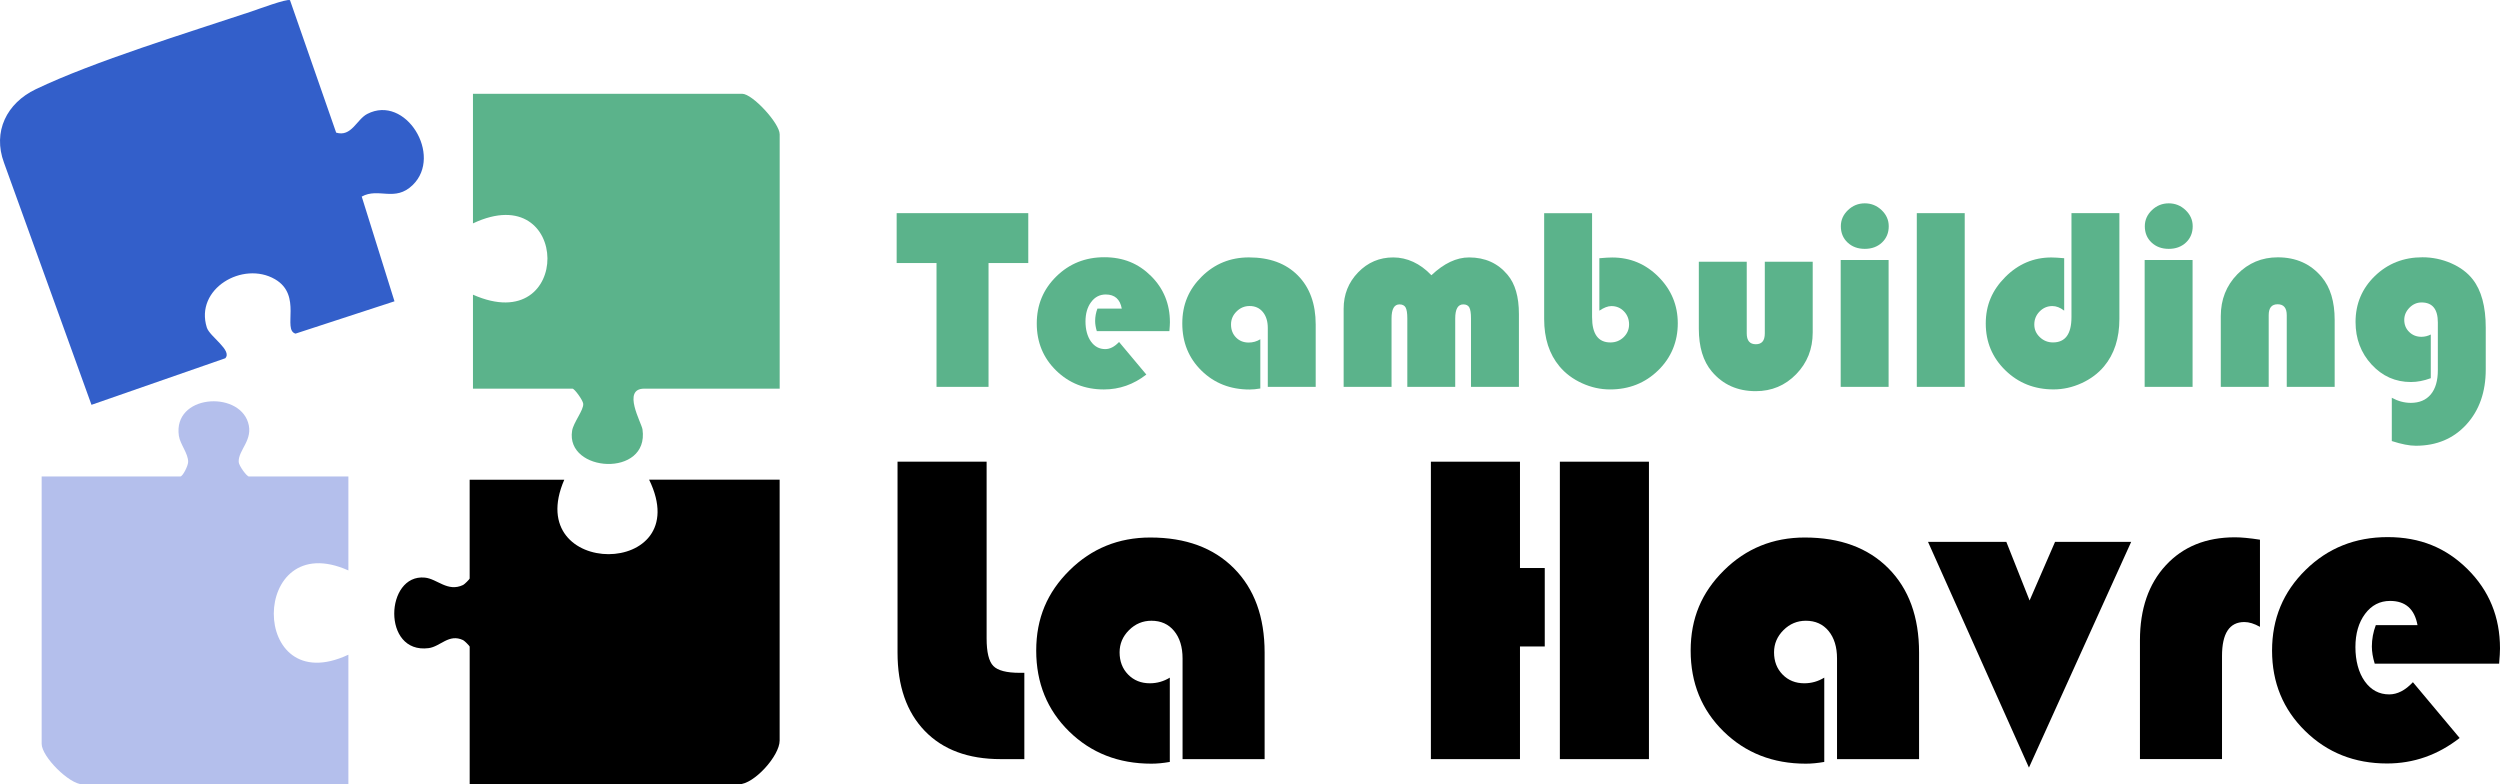
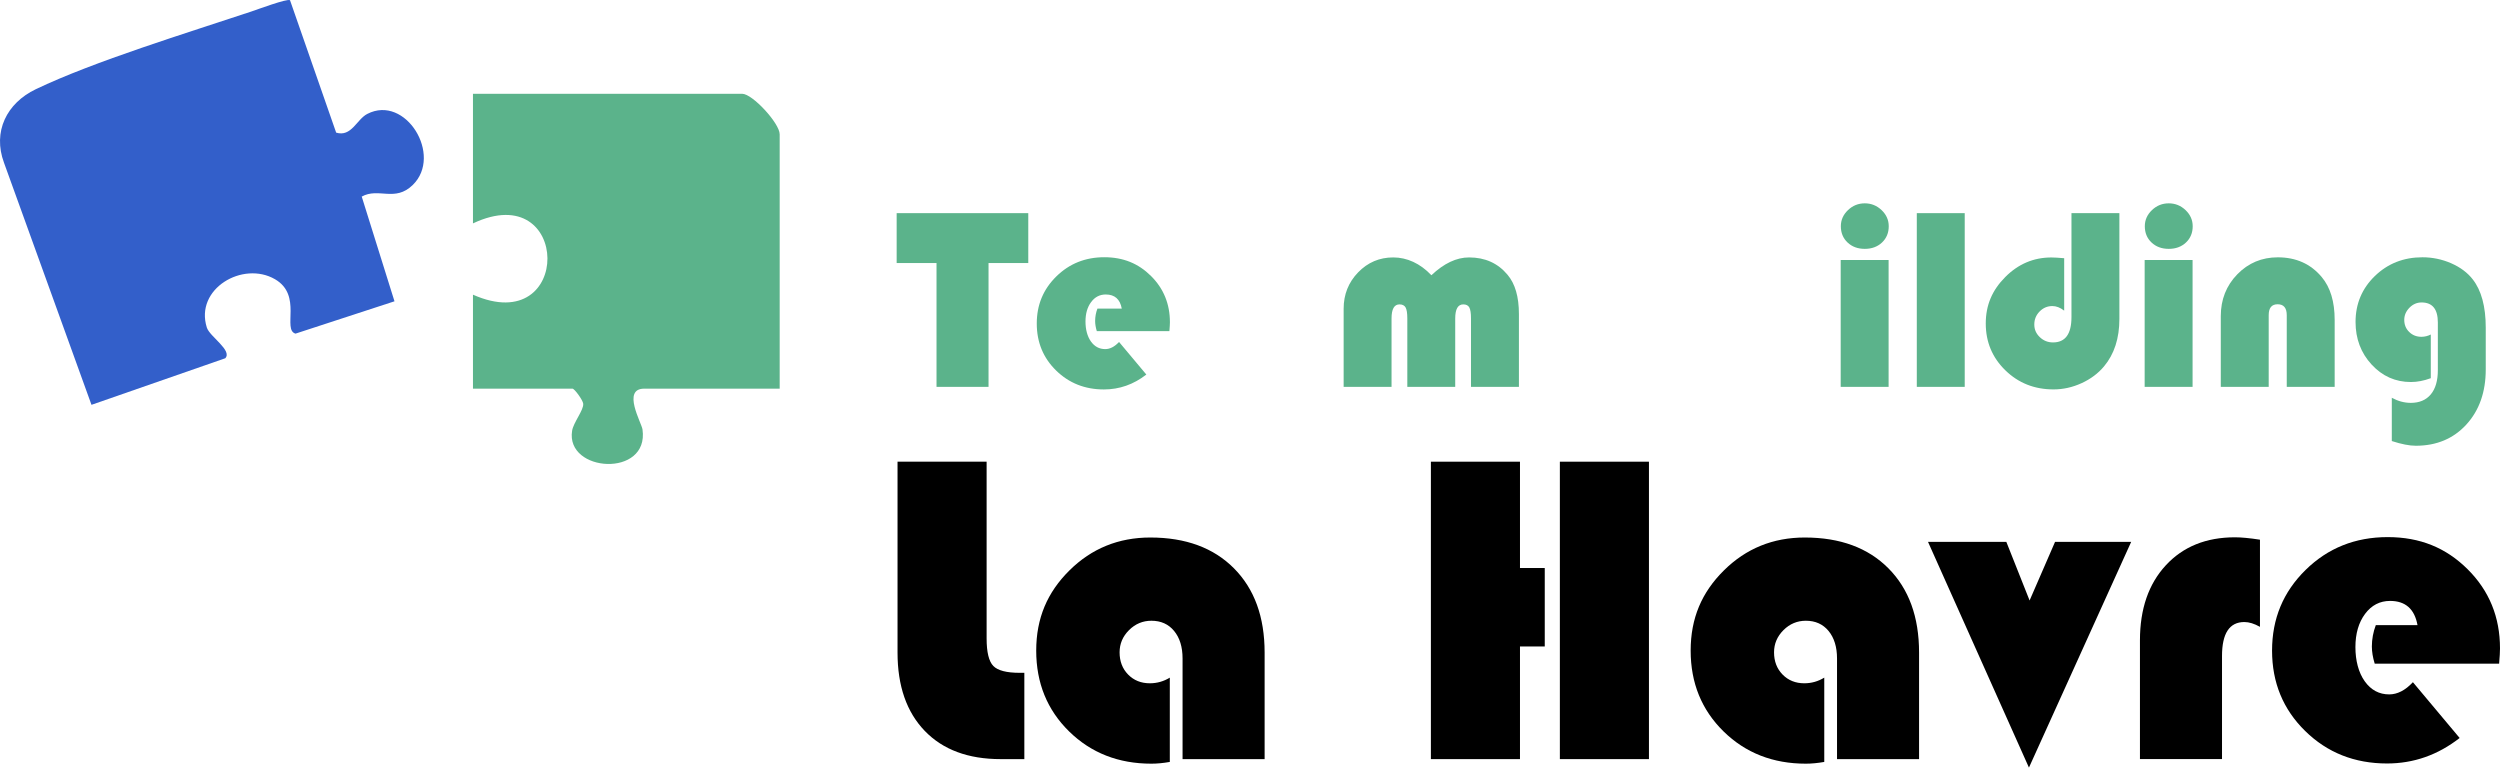
<svg xmlns="http://www.w3.org/2000/svg" width="204" height="64" viewBox="0 0 204 64" fill="none">
  <path d="M80.664 21.464V31.568H76.42V21.464H73.167V17.393H83.907V21.464H80.664Z" fill="#5BB38B" />
  <path d="M95.429 27.019H89.499C89.409 26.722 89.363 26.447 89.363 26.199C89.363 25.854 89.424 25.513 89.55 25.182H91.536C91.397 24.413 90.96 24.03 90.229 24.03C89.74 24.03 89.343 24.235 89.036 24.649C88.729 25.059 88.576 25.589 88.576 26.233C88.576 26.877 88.723 27.449 89.019 27.864C89.316 28.279 89.704 28.487 90.186 28.487C90.576 28.487 90.952 28.294 91.314 27.904L93.541 30.563C92.502 31.372 91.348 31.779 90.079 31.779C88.531 31.779 87.232 31.264 86.178 30.233C85.124 29.201 84.6 27.924 84.6 26.4C84.6 24.877 85.131 23.604 86.195 22.558C87.257 21.514 88.563 20.99 90.111 20.99C91.66 20.99 92.895 21.501 93.923 22.522C94.951 23.543 95.465 24.801 95.465 26.297C95.465 26.449 95.45 26.691 95.422 27.023L95.429 27.019Z" fill="#5BB38B" />
-   <path d="M102.842 27.683V31.701C102.522 31.756 102.227 31.784 101.963 31.784C100.395 31.784 99.088 31.271 98.042 30.246C96.997 29.221 96.475 27.937 96.475 26.393C96.475 24.849 97.004 23.618 98.059 22.572C99.115 21.527 100.399 21.004 101.914 21.004C103.601 21.004 104.93 21.493 105.902 22.474C106.875 23.455 107.361 24.791 107.361 26.488V31.566H103.452V26.768C103.452 26.221 103.317 25.785 103.048 25.459C102.78 25.133 102.419 24.971 101.967 24.971C101.555 24.971 101.199 25.12 100.901 25.419C100.6 25.717 100.451 26.069 100.451 26.478C100.451 26.908 100.587 27.259 100.858 27.537C101.131 27.814 101.474 27.952 101.892 27.952C102.234 27.952 102.551 27.863 102.844 27.683H102.842Z" fill="#5BB38B" />
  <path d="M123.942 31.568H120.033V25.982C120.033 25.552 119.988 25.255 119.896 25.088C119.804 24.923 119.642 24.838 119.405 24.838C118.966 24.838 118.746 25.221 118.746 25.99V31.568H114.837V25.982C114.837 25.552 114.79 25.255 114.696 25.088C114.602 24.923 114.436 24.838 114.199 24.838C113.766 24.838 113.55 25.221 113.55 25.99V31.568H109.641V25.192C109.641 24.029 110.035 23.04 110.822 22.226C111.609 21.413 112.565 21.006 113.687 21.006C114.809 21.006 115.882 21.491 116.803 22.459C117.827 21.489 118.853 21.006 119.877 21.006C121.18 21.006 122.225 21.476 123.014 22.419C123.635 23.152 123.944 24.221 123.944 25.628V31.568H123.942Z" fill="#5BB38B" />
-   <path d="M129.913 17.393V25.877C129.913 27.253 130.412 27.944 131.408 27.944C131.832 27.944 132.193 27.8 132.489 27.514C132.786 27.226 132.933 26.878 132.933 26.47C132.933 26.061 132.794 25.692 132.515 25.406C132.236 25.118 131.894 24.976 131.491 24.976C131.205 24.976 130.877 25.101 130.508 25.351V21.072C130.969 21.03 131.316 21.011 131.553 21.011C133.025 21.011 134.283 21.536 135.333 22.589C136.382 23.642 136.907 24.908 136.907 26.389C136.907 27.87 136.374 29.183 135.307 30.221C134.241 31.259 132.929 31.778 131.376 31.778C130.595 31.778 129.834 31.609 129.091 31.27C128.349 30.931 127.737 30.473 127.257 29.899C126.421 28.901 126.003 27.611 126.003 26.025V17.395H129.913V17.393Z" fill="#5BB38B" />
-   <path d="M138.624 21.36H142.534V27.206C142.534 27.795 142.781 28.09 143.276 28.09C143.771 28.09 144.008 27.795 144.008 27.206V21.36H147.917V27.134C147.917 28.477 147.467 29.61 146.569 30.534C145.669 31.458 144.569 31.919 143.265 31.919C141.781 31.919 140.584 31.384 139.68 30.309C138.976 29.473 138.624 28.31 138.624 26.821V21.357V21.36Z" fill="#5BB38B" />
  <path d="M154.11 21.214V31.568H150.2V21.214H154.11ZM152.165 16.592C152.694 16.592 153.152 16.778 153.54 17.147C153.927 17.517 154.121 17.956 154.121 18.46C154.121 19 153.937 19.443 153.572 19.788C153.206 20.134 152.738 20.307 152.167 20.307C151.595 20.307 151.126 20.134 150.761 19.788C150.394 19.443 150.213 18.998 150.213 18.46C150.213 17.954 150.407 17.517 150.793 17.147C151.179 16.776 151.638 16.592 152.169 16.592H152.165Z" fill="#5BB38B" />
  <path d="M160.321 17.393V31.568H156.411V17.393H160.321Z" fill="#5BB38B" />
  <path d="M169.032 17.393H172.942V26.023C172.942 27.607 172.524 28.899 171.688 29.897C171.208 30.471 170.596 30.929 169.853 31.268C169.111 31.607 168.35 31.776 167.569 31.776C166.014 31.776 164.704 31.257 163.638 30.219C162.571 29.181 162.038 27.906 162.038 26.398C162.038 24.89 162.567 23.674 163.627 22.608C164.687 21.543 165.941 21.009 167.392 21.009C167.622 21.009 167.97 21.03 168.437 21.07V25.349C168.117 25.099 167.795 24.974 167.475 24.974C167.07 24.974 166.724 25.12 166.434 25.415C166.144 25.709 165.999 26.063 165.999 26.478C165.999 26.893 166.148 27.224 166.449 27.512C166.75 27.8 167.108 27.942 167.526 27.942C168.531 27.942 169.032 27.253 169.032 25.875V17.391V17.393Z" fill="#5BB38B" />
  <path d="M178.914 21.214V31.568H175.004V21.214H178.914ZM176.968 16.592C177.497 16.592 177.956 16.778 178.344 17.147C178.73 17.517 178.924 17.956 178.924 18.46C178.924 19 178.741 19.443 178.376 19.788C178.009 20.134 177.542 20.307 176.971 20.307C176.399 20.307 175.93 20.134 175.565 19.788C175.198 19.443 175.017 18.998 175.017 18.46C175.017 17.954 175.211 17.517 175.597 17.147C175.983 16.776 176.442 16.592 176.973 16.592H176.968Z" fill="#5BB38B" />
  <path d="M190.509 31.569H186.599V25.722C186.599 25.127 186.352 24.828 185.857 24.828C185.362 24.828 185.126 25.127 185.126 25.722V31.569H181.216V25.794C181.216 24.445 181.666 23.307 182.564 22.383C183.464 21.46 184.565 20.998 185.868 20.998C187.359 20.998 188.555 21.534 189.453 22.608C190.157 23.447 190.509 24.612 190.509 26.107V31.571V31.569Z" fill="#5BB38B" />
  <path d="M198.352 27.3V30.861C197.786 31.069 197.247 31.173 196.731 31.173C195.468 31.173 194.401 30.698 193.525 29.749C192.65 28.8 192.213 27.642 192.213 26.271C192.213 24.79 192.74 23.54 193.791 22.521C194.843 21.505 196.138 20.994 197.671 20.994C198.486 20.994 199.267 21.157 200.013 21.481C200.76 21.808 201.344 22.244 201.771 22.791C202.481 23.697 202.837 25.013 202.837 26.737V30.143C202.837 31.992 202.308 33.492 201.252 34.645C200.197 35.797 198.821 36.373 197.127 36.373C196.611 36.373 195.961 36.246 195.171 35.99V32.459C195.681 32.736 196.195 32.874 196.72 32.874C197.424 32.874 197.968 32.643 198.352 32.183C198.736 31.724 198.928 31.063 198.928 30.205V26.311C198.928 25.224 198.484 24.68 197.599 24.68C197.221 24.68 196.893 24.824 196.611 25.11C196.33 25.398 196.187 25.729 196.187 26.101C196.187 26.495 196.321 26.826 196.59 27.089C196.859 27.351 197.191 27.483 197.588 27.483C197.853 27.483 198.106 27.421 198.352 27.296V27.3Z" fill="#5BB38B" />
  <path d="M73.239 37.674H80.508V52.093C80.508 53.22 80.69 53.968 81.055 54.343C81.419 54.716 82.138 54.902 83.211 54.902H83.586V61.944H81.654C79.005 61.944 76.94 61.177 75.46 59.641C73.979 58.105 73.239 55.976 73.239 53.25V37.676V37.674Z" fill="black" />
  <path d="M95.456 55.294V62.174C94.908 62.27 94.407 62.316 93.953 62.316C91.267 62.316 89.03 61.439 87.24 59.685C85.451 57.931 84.555 55.732 84.555 53.089C84.555 50.445 85.459 48.335 87.268 46.545C89.077 44.755 91.276 43.861 93.865 43.861C96.753 43.861 99.029 44.7 100.695 46.378C102.361 48.056 103.193 50.346 103.193 53.25V61.943H96.497V53.728C96.497 52.792 96.267 52.047 95.808 51.487C95.35 50.93 94.731 50.653 93.955 50.653C93.251 50.653 92.641 50.907 92.129 51.417C91.615 51.928 91.359 52.532 91.359 53.231C91.359 53.966 91.591 54.569 92.056 55.044C92.521 55.519 93.112 55.756 93.829 55.756C94.413 55.756 94.957 55.601 95.459 55.294H95.456Z" fill="black" />
  <path d="M126.052 46.35V52.752H124.03V61.944H116.761V37.674H124.03V46.35H126.052ZM134.554 37.674V61.944H127.285V37.674H134.554Z" fill="black" />
  <path d="M148.86 55.294V62.174C148.312 62.27 147.81 62.316 147.356 62.316C144.671 62.316 142.433 61.439 140.643 59.685C138.854 57.931 137.958 55.732 137.958 53.089C137.958 50.445 138.862 48.335 140.671 46.545C142.48 44.755 144.679 43.861 147.269 43.861C150.157 43.861 152.432 44.7 154.098 46.378C155.764 48.056 156.596 50.346 156.596 53.25V61.943H149.901V53.728C149.901 52.792 149.67 52.047 149.212 51.487C148.751 50.93 148.134 50.653 147.358 50.653C146.654 50.653 146.044 50.907 145.532 51.417C145.02 51.928 144.762 52.532 144.762 53.231C144.762 53.966 144.995 54.569 145.46 55.044C145.925 55.519 146.516 55.756 147.232 55.756C147.817 55.756 148.361 55.601 148.862 55.294H148.86Z" fill="black" />
  <path d="M173.904 44.217L165.562 62.636L157.326 44.217H163.717L165.615 49L167.692 44.217H173.904Z" fill="black" />
  <path d="M184.413 44.039V51.15C183.948 50.889 183.523 50.758 183.141 50.758C181.923 50.758 181.316 51.682 181.316 53.531V61.941H174.62V52.251C174.62 49.69 175.324 47.65 176.732 46.127C178.14 44.604 180.019 43.844 182.371 43.844C182.896 43.844 183.577 43.909 184.413 44.039Z" fill="black" />
  <path d="M203.928 54.157H193.777C193.621 53.647 193.544 53.178 193.544 52.753C193.544 52.16 193.651 51.579 193.866 51.009H197.268C197.029 49.694 196.283 49.035 195.031 49.035C194.195 49.035 193.514 49.389 192.99 50.092C192.465 50.797 192.202 51.702 192.202 52.803C192.202 53.905 192.456 54.884 192.964 55.595C193.472 56.307 194.137 56.663 194.96 56.663C195.628 56.663 196.272 56.331 196.893 55.667L200.707 60.22C198.928 61.607 196.953 62.3 194.781 62.3C192.132 62.3 189.905 61.417 188.103 59.65C186.3 57.883 185.4 55.697 185.4 53.089C185.4 50.482 186.311 48.302 188.131 46.512C189.95 44.722 192.185 43.828 194.835 43.828C197.484 43.828 199.6 44.703 201.359 46.451C203.119 48.198 204 50.353 204 52.914C204 53.174 203.977 53.589 203.928 54.159V54.157Z" fill="black" />
  <path d="M23.665 0.018L27.431 10.823C28.681 11.2 29.099 9.747 29.97 9.296C33.095 7.68 36.155 12.679 33.681 15.094C32.224 16.515 30.9 15.276 29.517 16.041L32.19 24.586L24.113 27.224C23.02 26.908 24.695 24.093 22.442 22.786C19.821 21.265 15.879 23.559 16.877 26.728C17.112 27.471 18.985 28.598 18.381 29.234L7.465 33.034L0.328 13.283C-0.617 10.735 0.554 8.413 2.917 7.282C7.646 5.015 15.331 2.666 20.497 0.944C20.981 0.783 23.447 -0.139 23.665 0.018Z" fill="#335FCA" />
-   <path d="M28.428 38.878V46.547C20.352 42.945 20.273 57.242 28.428 53.423V63.999H6.727C5.658 63.999 3.399 61.743 3.399 60.695V38.88H14.715C14.913 38.88 15.346 38.014 15.353 37.696C15.363 37.001 14.696 36.254 14.595 35.555C14.116 32.222 19.405 31.845 20.241 34.466C20.7 35.902 19.437 36.703 19.478 37.694C19.491 38.008 20.139 38.88 20.305 38.88H28.426L28.428 38.878Z" fill="#B4BFEC" />
-   <path d="M46.046 39.143C42.522 47.262 56.907 47.23 52.969 39.143H63.619V60.43C63.619 61.675 61.525 63.999 60.292 63.999H38.326V52.761C38.326 52.719 37.913 52.293 37.789 52.234C36.624 51.681 35.942 52.763 34.973 52.888C31.147 53.382 31.428 46.813 34.668 47.133C35.686 47.233 36.522 48.336 37.789 47.734C37.915 47.675 38.324 47.256 38.324 47.209V39.145H46.046V39.143Z" fill="black" />
  <path d="M63.62 31.714H52.571C50.724 31.714 52.352 34.506 52.428 35.04C52.991 38.999 46.134 38.563 46.684 35.148C46.795 34.464 47.638 33.462 47.591 32.945C47.565 32.655 46.88 31.714 46.714 31.714H38.594V24.046C46.774 27.668 46.622 14.44 38.594 18.229V7.652H60.559C61.404 7.652 63.622 10.067 63.622 10.957V31.714H63.62Z" fill="#5BB38B" />
</svg>